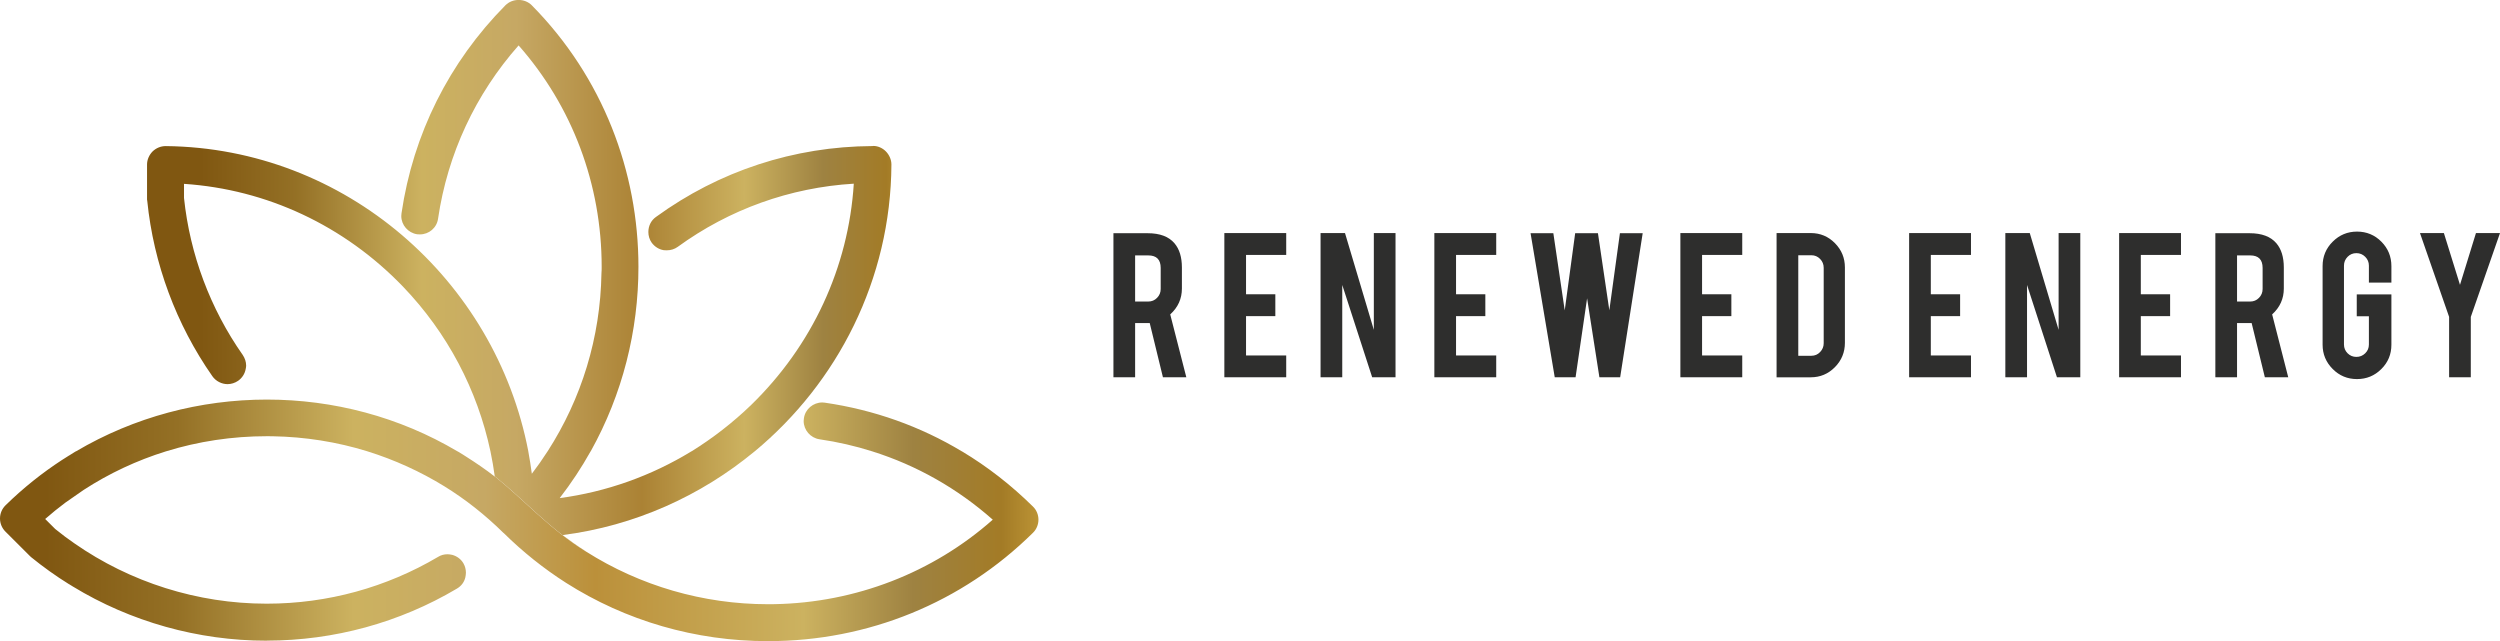
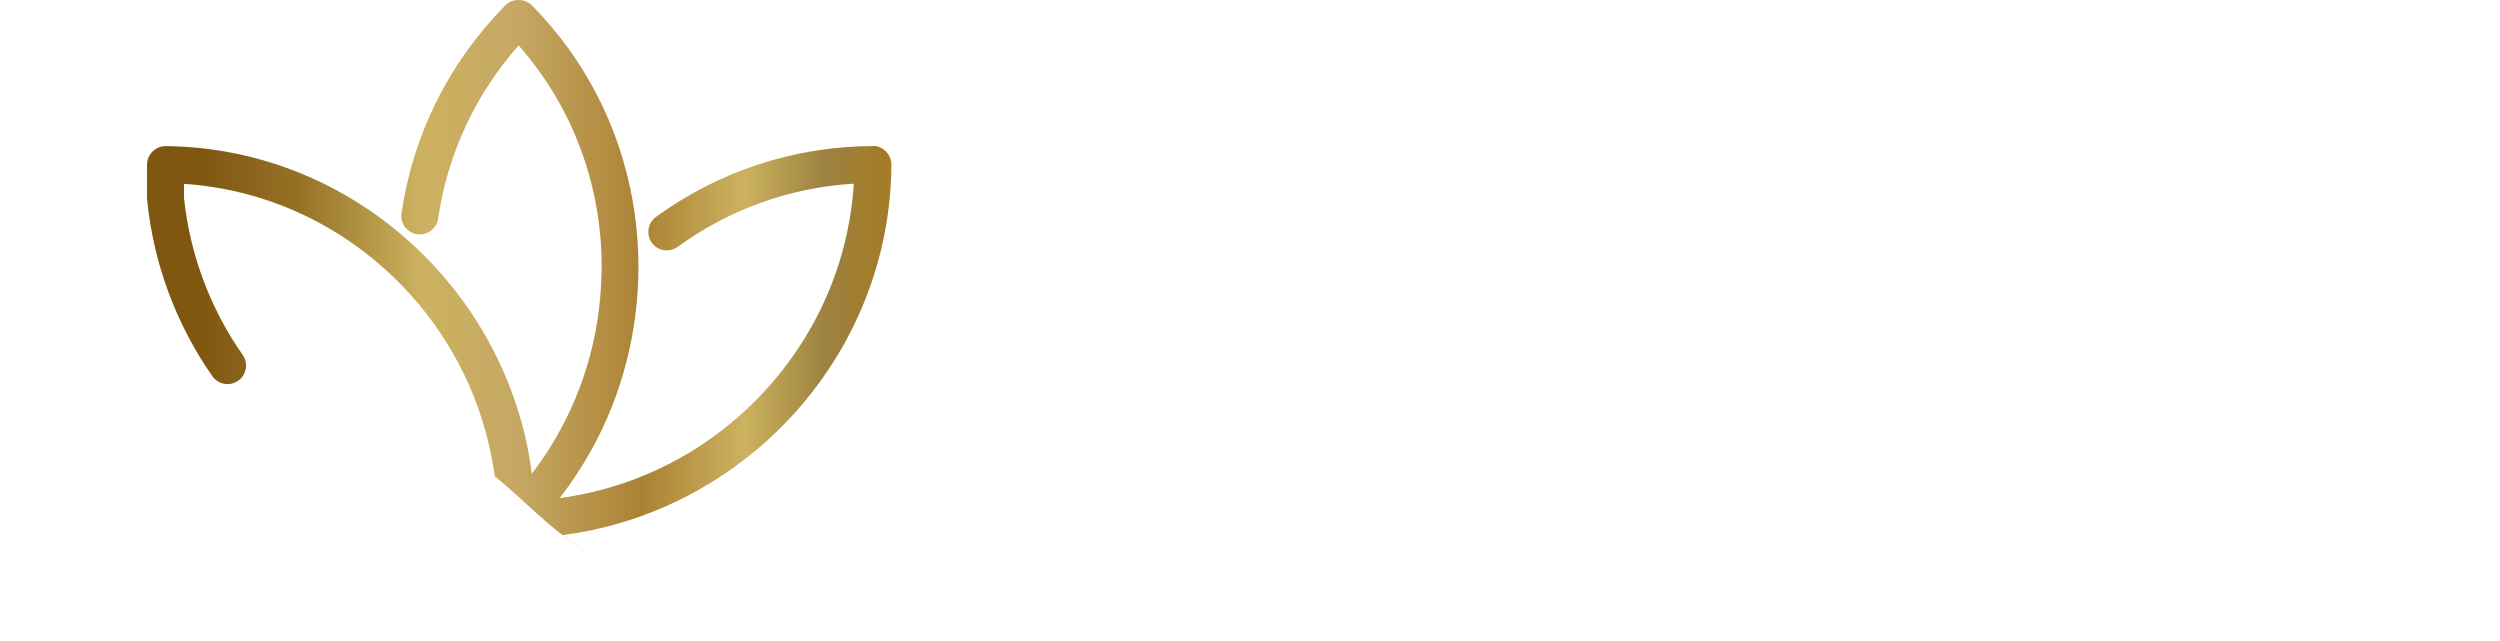
<svg xmlns="http://www.w3.org/2000/svg" id="Layer_1" viewBox="0 0 1817.6 466.15">
  <defs>
    <style>.cls-1{fill:url(#linear-gradient);}.cls-1,.cls-2{fill-rule:evenodd;}.cls-1,.cls-2,.cls-3{stroke-width:0px;}.cls-2{fill:url(#linear-gradient-2);}.cls-3{fill:#2e2e2d;}</style>
    <linearGradient id="linear-gradient" x1="19949.68" y1="-20646.6" x2="46584.04" y2="-20646.6" gradientTransform="translate(-565.5 -206.93) scale(.03 -.03)" gradientUnits="userSpaceOnUse">
      <stop offset="0" stop-color="#805711" />
      <stop offset=".12" stop-color="#947025" />
      <stop offset=".28" stop-color="#ccb260" />
      <stop offset=".4" stop-color="#c6a864" />
      <stop offset=".5" stop-color="#bb903a" />
      <stop offset=".69" stop-color="#ccb260" />
      <stop offset=".79" stop-color="#9e8241" />
      <stop offset=".87" stop-color="#a37b26" />
      <stop offset=".91" stop-color="#c09838" />
      <stop offset="1" stop-color="#866400" />
    </linearGradient>
    <linearGradient id="linear-gradient-2" x1="23720.34" y1="-14369.32" x2="42812.59" y2="-14369.32" gradientTransform="translate(-565.5 -206.93) scale(.03 -.03)" gradientUnits="userSpaceOnUse">
      <stop offset="0" stop-color="#805711" />
      <stop offset=".12" stop-color="#947025" />
      <stop offset=".28" stop-color="#ccb260" />
      <stop offset=".4" stop-color="#c6a864" />
      <stop offset=".56" stop-color="#ab8234" />
      <stop offset=".69" stop-color="#ccb260" />
      <stop offset=".79" stop-color="#9e8241" />
      <stop offset=".87" stop-color="#a37b26" />
      <stop offset=".91" stop-color="#c09838" />
      <stop offset="1" stop-color="#866400" />
    </linearGradient>
  </defs>
-   <path class="cls-1" d="M194.09,465.8h-.4c-49.74,0-98.71-13.8-140.72-39.38h0s-.17-.11-.17-.11c-.85-.52-1.69-1.03-2.53-1.56v-.02l-.05-.03v.06h0c-9.59-5.95-18.82-12.55-27.63-19.71-.39-.32-.73-.64-1.05-.99l-17.6-17.57c-2.5-2.49-3.94-5.95-3.94-9.49v-.08c.01-3.62,1.45-7,4.03-9.55,12.83-12.56,26.68-23.61,41.3-33.11h0s.02,0,.02,0c1.61-1.05,3.24-2.08,4.87-3.09v.03l.05-.03h0c1.6-1.03,3.2-2.02,4.8-3h.14c42.43-25.05,90.52-37.66,138.8-37.66s96.19,12.5,138.62,37.66h.09c2.2,1.3,4.4,2.64,6.4,3.97,7,4.45,14,9.21,20.6,14.36h0v-.2c21.2,17.04,39.61,38.09,66.01,54.5.2.08.4.16.4.24,39.21,24.83,85.01,38.25,132.22,38.25,1.6,0,3.2-.04,4.8-.04,58.81-1.1,115.02-22.82,158.63-61.42h0c-25.6-22.62-55.21-39.47-87.61-49.66h.03c-12.43-3.93-25.23-6.88-38.39-8.79-6.58-.98-11.52-6.74-11.52-13.29,0-.66.18-1.31.18-1.97.91-6.66,6.77-11.51,13.35-11.51.55,0,1.28.05,1.83.15,35.84,5.22,69.49,17.25,99.66,35.4h.07c18.6,11.14,35.81,24.55,51.61,40.13,2.6,2.48,4,5.98,4,9.52s-1.4,7.08-4,9.56c-51.41,50.8-119.82,78.77-192.63,78.77h0c-52.81,0-103.42-14.79-146.82-42.38-16.2-10.35-31.41-22.47-45.41-36.28l-.2-.08h0v-.04c-13.2-12.98-27.4-24.24-42.81-33.76-17.6-10.82-36.41-19.36-56.01-25.46h.04c-22.12-6.84-45.34-10.57-69.11-10.96-1.46-.02-2.74-.03-4.02-.03-25.24,0-49.93,3.76-73.34,11h-.01c-21.12,6.56-41.26,15.98-59.83,28.03l-13.39,9.31c-5.01,3.75-9.88,7.7-14.61,11.84h0l7.29,7.27c2.33,1.9,4.71,3.75,7.11,5.55l6.8,4.87c40.68,28.37,89.61,43.84,139.47,43.88h.8c43.81-.04,86.61-11.8,124.22-34.04,2-1.26,4.4-1.89,6.8-1.89,1,0,2.2.16,3.4.43,3.4.9,6.4,3.07,8.2,6.18,1.2,2.09,1.8,4.41,1.8,6.81,0,1.1-.2,2.24-.4,3.34-.8,3.5-3,6.41-6.2,8.26-41.61,24.67-89.22,37.73-138.02,37.77h0Z" />
  <path class="cls-2" d="M425.77,400.77c-26.49-16.38-44.78-37.45-66.07-54.49-.82-6.07-1.86-12.11-3.11-18.08h0c-9.53-44.71-31.19-86.06-63.62-119.85-42.72-44.34-98.96-70.66-159.19-74.68v10.27h0c4.3,40.98,19.05,80.46,42.72,114.16,1.54,2.33,2.46,4.95,2.46,7.75,0,.75-.15,1.49-.31,2.33-.61,3.55-2.61,6.63-5.53,8.68-2.31,1.59-5.07,2.43-7.68,2.43-4.15,0-8.45-2.05-11.06-5.79-26.28-37.62-42.72-81.77-47.33-127.51-.15-.47-.15-.93-.15-1.31v-25.02c0-3.55,1.54-7,4-9.52,2.61-2.52,5.99-3.92,9.53-3.92h.15c130.31,1.4,239.56,97.08,263.53,221.97h-.02c.98,5.37,1.86,10.79,2.57,16.26,4.05-5.29,7.88-10.73,11.44-16.3h.02c24.73-38.36,38.4-82.87,39.16-129.44.15-1.59.15-3.17.15-4.76,0-59.93-21.36-116.68-60.39-160.93-31.35,35.47-51.63,78.88-58.55,125.92-.92,6.72-6.61,11.48-13.22,11.48-.61,0-1.23,0-2-.09-6.61-1.03-11.52-6.72-11.52-13.26,0-.65.15-1.31.15-1.96,8.45-57.59,34.57-109.87,75.6-151.31,2.46-2.43,5.84-3.83,9.53-3.83s7.07,1.4,9.53,3.83c51.78,52.37,77.6,121.16,77.6,190.14,0,46.3-11.52,92.69-34.73,134.23h-.06c-6.56,11.74-14.06,23.11-22.48,33.98h0c34.05-4.56,66.56-16.13,95.79-34.01h.09c15.35-9.51,29.93-20.8,43.28-33.67,44.41-43.13,70.84-100.07,74.68-160.93h0c-46.41,2.8-90.51,18.67-128,45.93-2.3,1.68-5.07,2.52-7.99,2.52-.61,0-1.38,0-2.15-.09-3.53-.56-6.61-2.52-8.76-5.41-1.69-2.33-2.46-5.13-2.46-7.84,0-4.2,1.84-8.31,5.53-10.92,45.95-33.42,100.34-51.25,157.35-51.53.31-.09.61-.09.77-.09,3.23,0,6.61,1.49,9.07,4.01,2.46,2.52,4,5.97,4,9.52h0c-.46,83.54-39.18,158.59-99.42,208.53h-.04c-39.02,32.3-87.07,54.11-139.65,60.86h0c5.47,4.15,11.06,8.06,16.8,11.71h0Z" />
-   <path class="cls-3" d="M834.44,169.56c8.81,0,15.28,2.43,19.42,7.28,3.63,4.24,5.43,10.14,5.43,17.71v15.22c0,7.41-2.82,13.67-8.49,18.81l11.71,45.73h-17.01l-9.61-39.45c-.45.02-.92.02-1.43.02h-9.18v39.43h-15.77v-104.75h24.93,0ZM843.87,194.81c0-6.08-3.02-9.12-9.04-9.12h-9.55v33.54h9.55c2.51,0,4.65-.88,6.39-2.67,1.77-1.79,2.65-3.94,2.65-6.45v-15.3ZM890.15,274.31v-104.87h44.98v15.89h-29.21v28.6h21.3v15.89h-21.3v28.6h29.21v15.89h-44.98ZM977.86,169.44l20.97,70.38v-70.38h15.77v104.87h-16.97l-21.76-67.13v67.13h-15.77v-104.87h17.75ZM1042.83,274.31v-104.87h44.98v15.89h-29.21v28.6h21.3v15.89h-21.3v28.6h29.21v15.89h-44.98ZM1177.74,169.56h16.56l-16.38,104.75h-15.09l-8.95-57.42-8.38,57.42h-15.14l-17.58-104.75h16.56l8.28,56.1,7.59-56.1h16.56l8.28,56.04,7.69-56.04h0ZM1221.7,274.31v-104.87h44.98v15.89h-29.21v28.6h21.3v15.89h-21.3v28.6h29.21v15.89h-44.98ZM1341.32,249.22c0,6.9-2.43,12.83-7.28,17.73-4.85,4.9-10.69,7.36-17.56,7.36h-24.84v-104.87h24.84c6.9,0,12.77,2.45,17.6,7.36,4.83,4.9,7.24,10.79,7.24,17.66v54.77ZM1307.42,258.66h9.53c2.51,0,4.63-.9,6.36-2.73,1.73-1.8,2.59-3.94,2.59-6.39v-54.85c0-2.51-.88-4.67-2.63-6.45-1.77-1.79-3.86-2.67-6.32-2.67h-9.53v73.09h0ZM1388.01,274.31v-104.87h44.98v15.89h-29.21v28.6h21.3v15.89h-21.3v28.6h29.21v15.89h-44.98ZM1475.72,169.44l20.97,70.38v-70.38h15.77v104.87h-16.97l-21.76-67.13v67.13h-15.77v-104.87h17.75ZM1540.69,274.31v-104.87h44.98v15.89h-29.21v28.6h21.3v15.89h-21.3v28.6h29.21v15.89h-44.98ZM1635.58,169.56c8.81,0,15.28,2.43,19.42,7.28,3.63,4.24,5.43,10.14,5.43,17.71v15.22c0,7.41-2.82,13.67-8.49,18.81l11.71,45.73h-17.01l-9.61-39.45c-.45.02-.92.02-1.43.02h-9.18v39.43h-15.77v-104.75h24.93,0ZM1645.01,194.81c0-6.08-3.02-9.12-9.04-9.12h-9.55v33.54h9.55c2.51,0,4.65-.88,6.39-2.67,1.77-1.79,2.65-3.94,2.65-6.45v-15.3h0ZM1713.67,275.61c-6.96,0-12.87-2.45-17.73-7.36-4.88-4.9-7.32-10.79-7.32-17.64v-57.16c0-6.96,2.45-12.89,7.36-17.75,4.88-4.88,10.79-7.32,17.69-7.32s12.87,2.45,17.71,7.36c4.84,4.9,7.26,10.81,7.26,17.73v11.97h-16.36v-12.3c0-2.49-.88-4.65-2.67-6.43-1.79-1.79-3.92-2.67-6.43-2.67s-4.63.88-6.39,2.67c-1.75,1.79-2.63,3.92-2.63,6.43v57.32c0,2.51.88,4.63,2.63,6.39,1.77,1.75,3.88,2.63,6.39,2.63s4.65-.88,6.43-2.63c1.79-1.75,2.67-3.86,2.67-6.36v-20.56h-8.83v-15.89h25.19v36.59c0,6.96-2.45,12.87-7.36,17.71-4.88,4.85-10.77,7.26-17.62,7.26h0ZM1780.61,230.41l-21.19-60.97h17.38l11.71,37.66,11.61-37.66h17.48l-21.23,60.97v43.9h-15.77v-43.9Z" />
</svg>